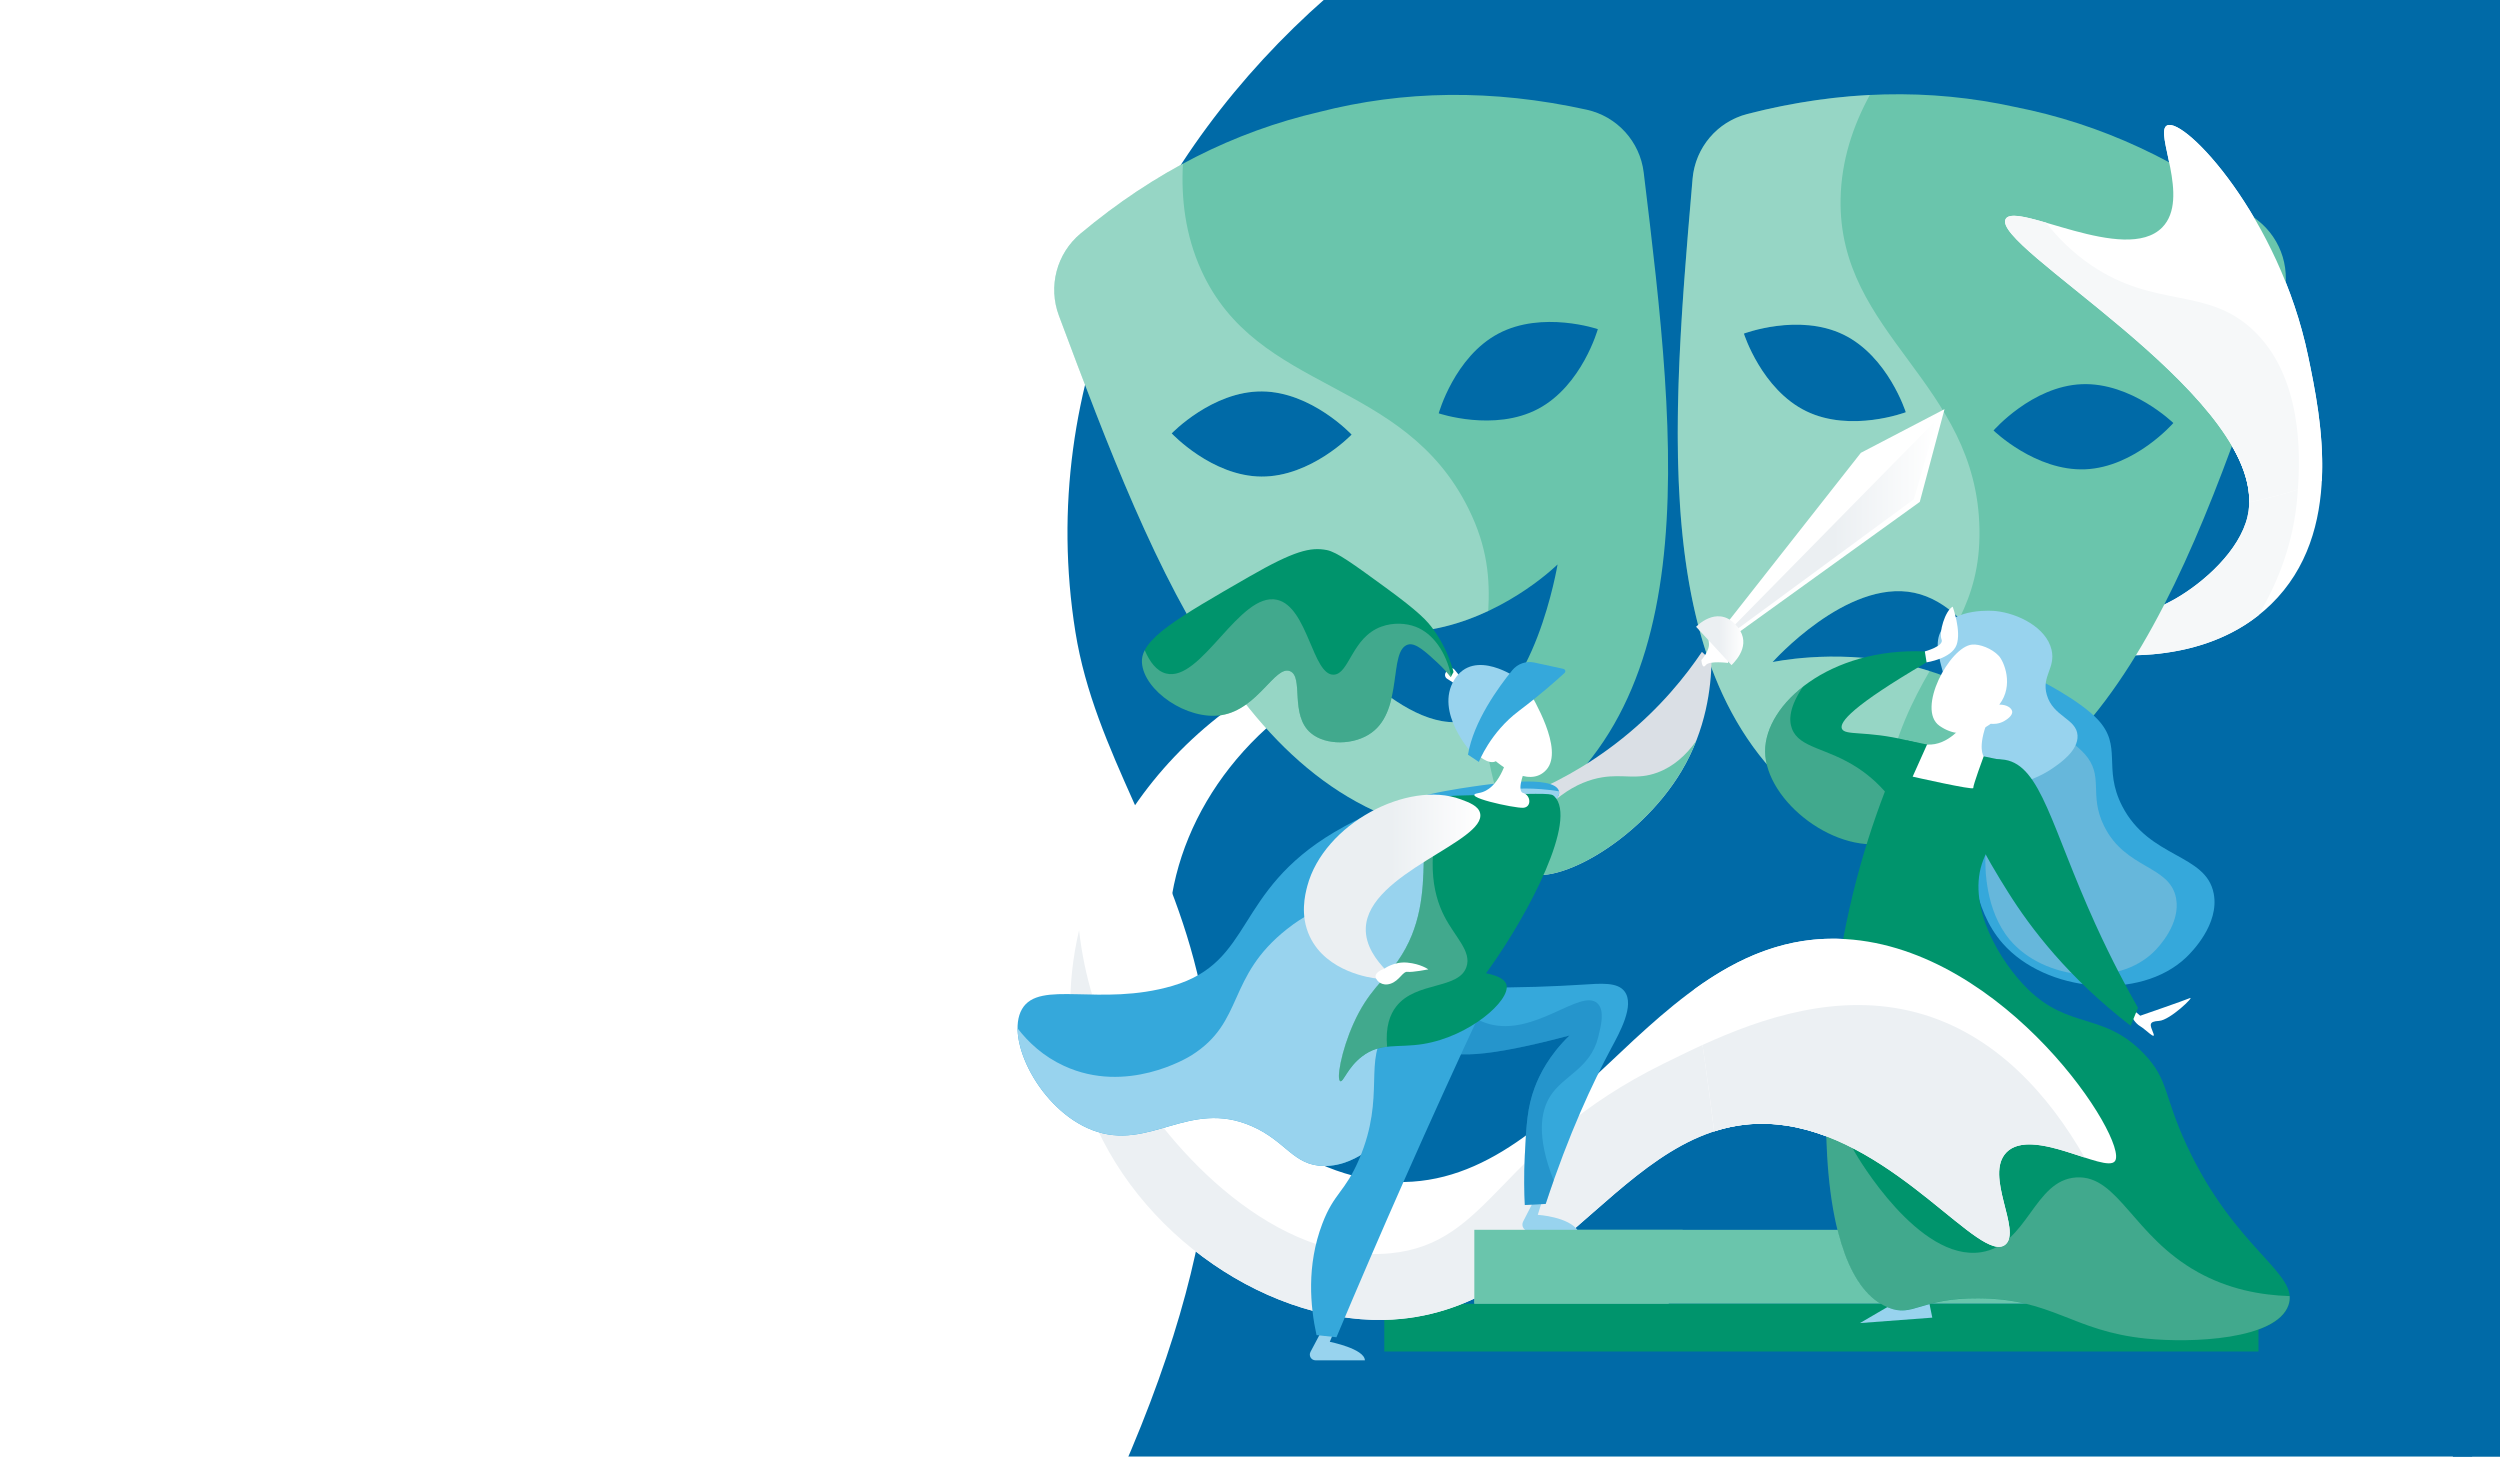
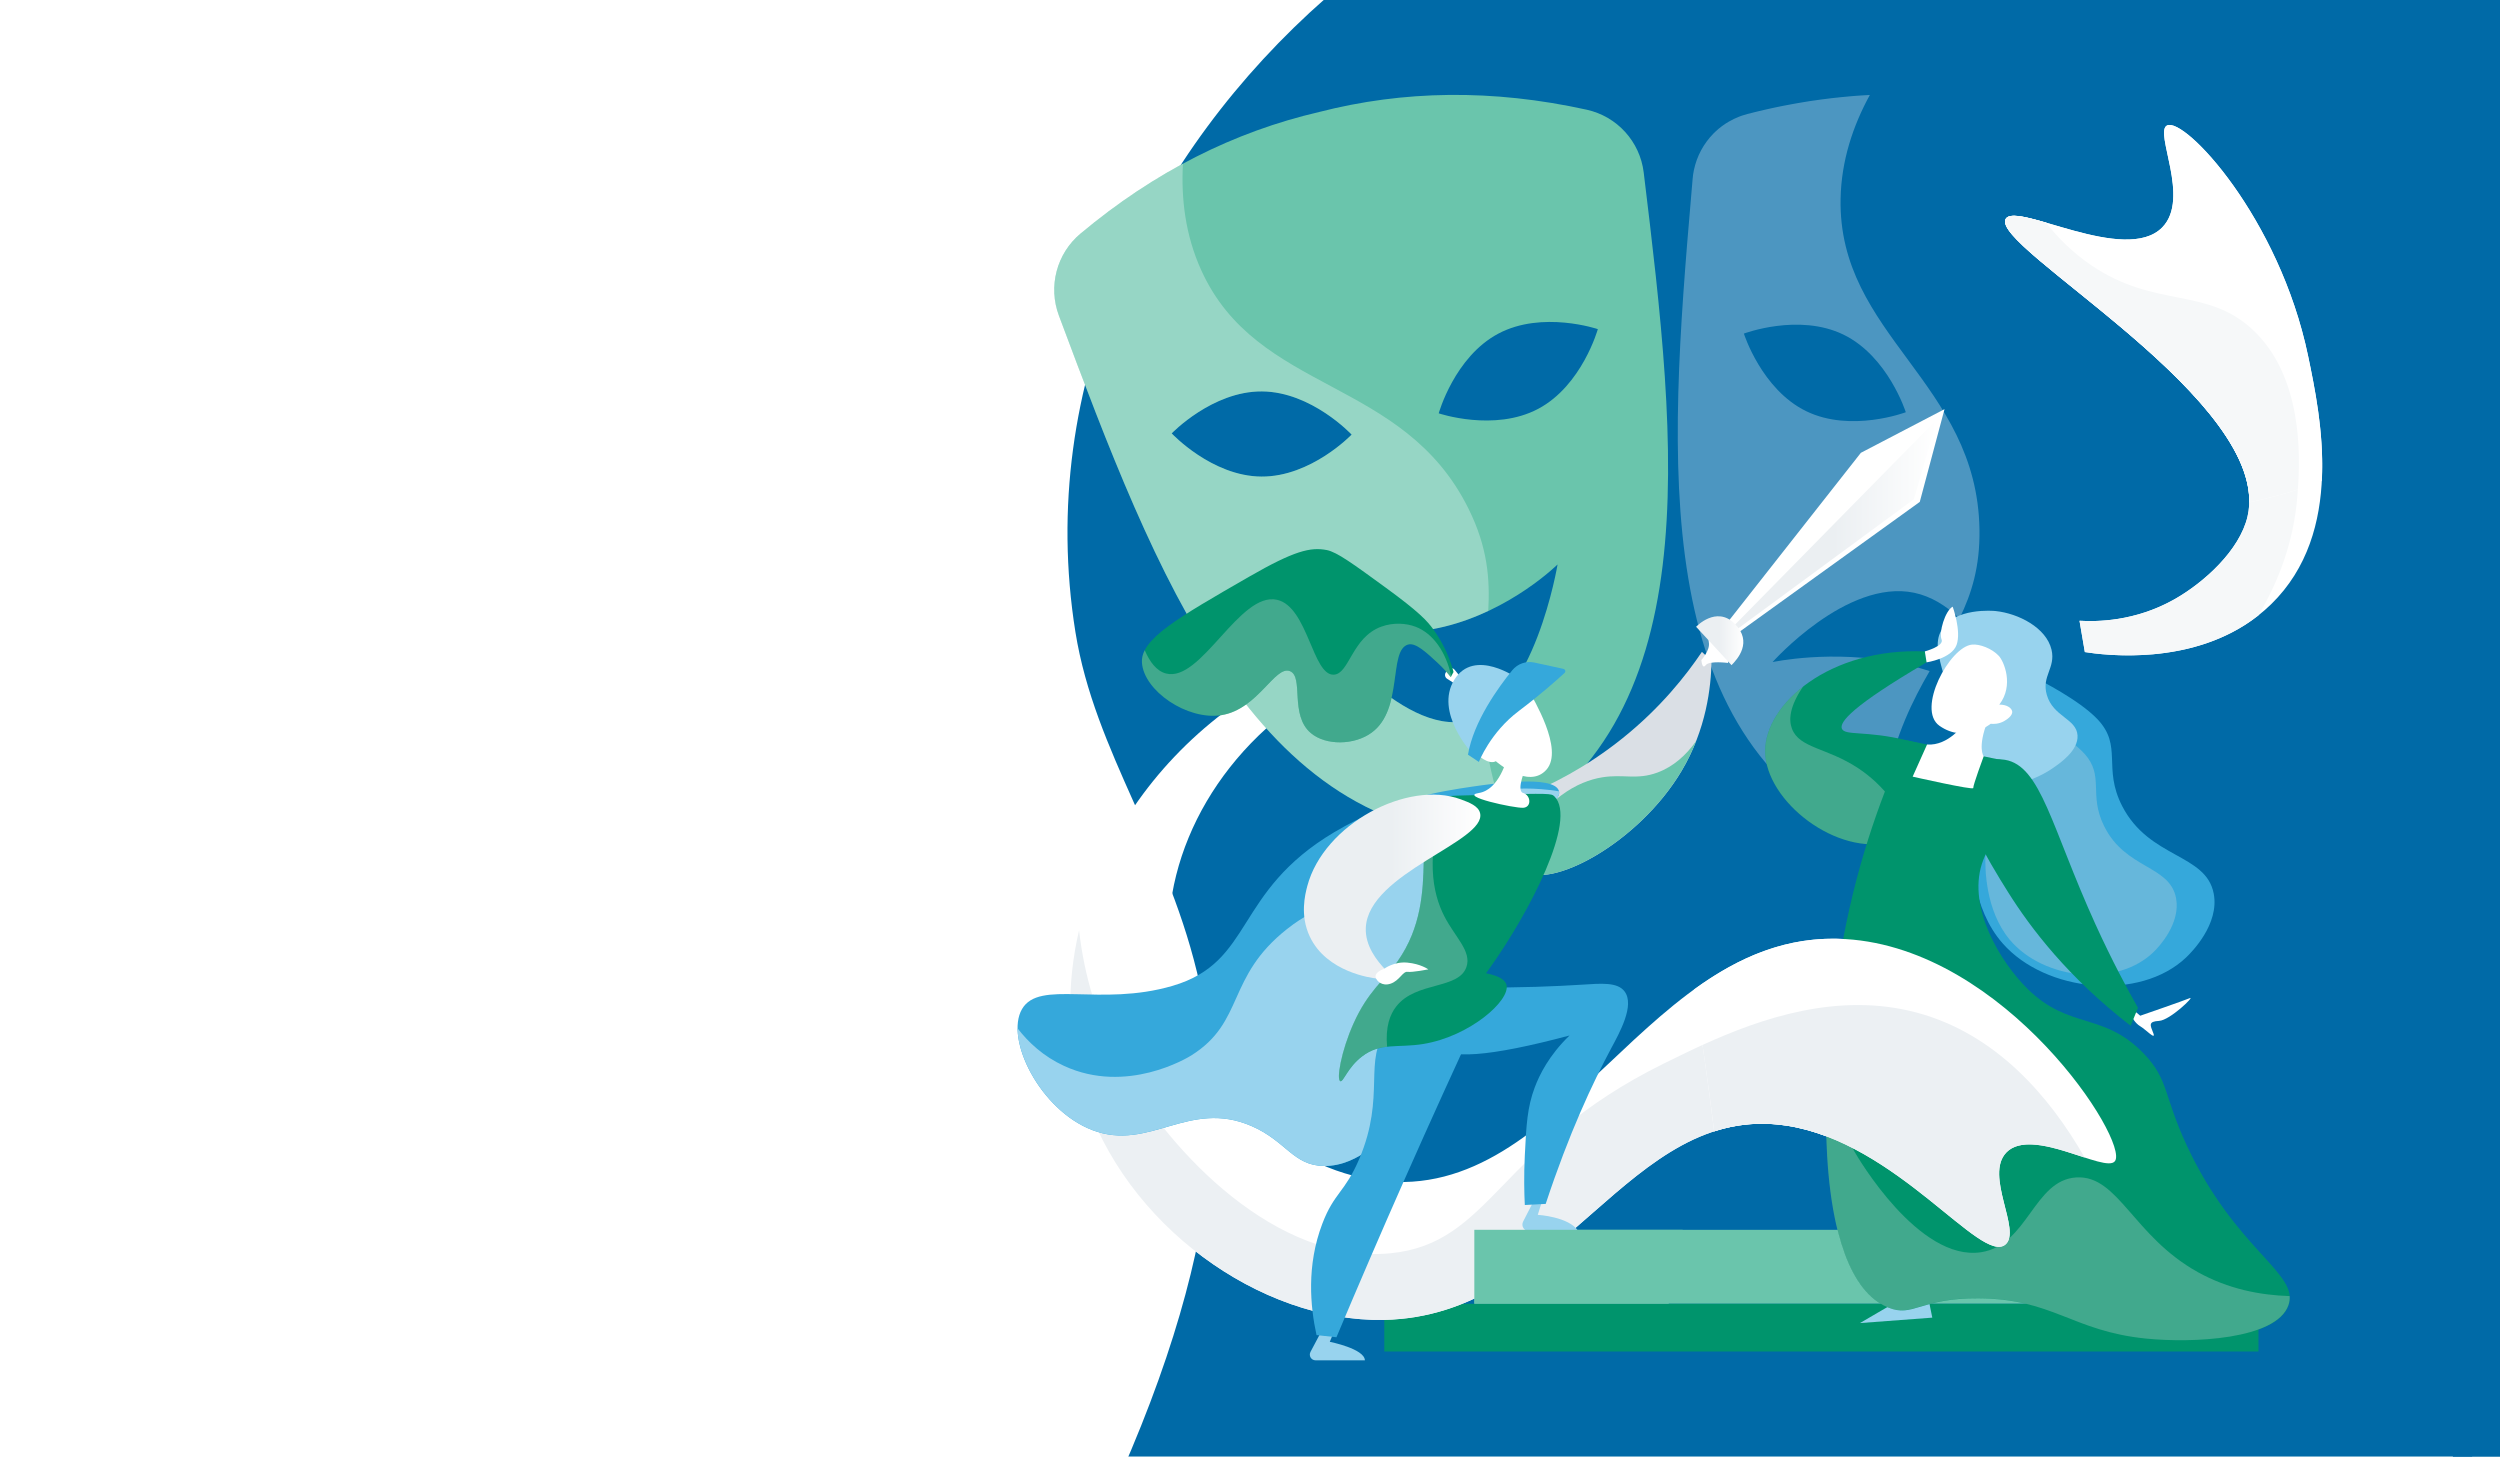
<svg xmlns="http://www.w3.org/2000/svg" width="1167" height="680" viewBox="0 0 1167 680" fill="none">
  <g clip-path="url(#clip0_81_1020)">
    <g filter="url(#filter0_d_81_1020)">
      <path d="M507 295C488.379 178.541 542 71 624 -0.997H1159V750H498C647 470 525.06 407.951 507 295Z" fill="#006AA7" />
    </g>
    <g clip-path="url(#clip1_81_1020)">
      <path d="M1009.98 574.083H688.217V608.592H1009.98V574.083Z" fill="#6AC5AC" />
      <path d="M1054.26 608.592H646.181V630.88H1054.26V608.592Z" fill="#00946C" />
      <path d="M598.441 315.222C520.963 356.403 484.165 440.333 505.65 509.912C524.774 571.859 588.482 617.207 645.947 616.107C730.042 614.515 759.873 514.29 833.751 525.387C885.606 533.183 924.859 590.682 936.198 580.896C943.773 574.364 926.262 548.705 936.572 537.983C948.472 525.622 983.003 548.05 987.304 541.986C993.968 532.598 936.432 442.932 861.595 438.367C769.061 432.725 730.907 562.12 643.469 551.117C600.522 545.709 559.281 508.133 548.363 462.247C537.212 415.33 558.603 363.122 603.024 330.229C601.504 325.243 599.961 320.232 598.441 315.222Z" fill="white" />
      <path d="M973.113 540.347C956.608 511.458 931.499 482.544 894.747 472.688C849.321 460.537 804.831 482.544 776.309 496.638C699.228 534.752 696.352 580.498 648.94 585.04C596.127 590.097 546.586 538.404 524.423 498.862C512.102 476.902 506.047 454.778 503.709 434.27C497.771 459.624 498.145 485.635 505.65 509.936C524.774 571.883 588.482 617.231 645.947 616.13C730.042 614.538 759.873 514.314 833.751 525.411C885.606 533.207 924.859 590.705 936.198 580.919C943.773 574.388 926.262 548.729 936.572 538.006C944.123 530.14 960.839 536.344 973.113 540.347Z" fill="#ECF0F3" />
      <path d="M973.207 304.383C981.319 305.67 1029.01 312.483 1060.2 282.025C1094.57 248.476 1083.37 194.7 1077.43 166.185C1063.96 101.545 1019.8 54.535 1011.6 58.562C1005.38 61.605 1022.63 92.555 1009.37 106.134C992.167 123.763 941.154 94.03 936.291 102.178C928.506 115.241 1061.6 187.676 1049.14 241.101C1045.47 256.881 1028.85 271.958 1014.89 279.824C996.422 290.219 978.607 290.242 970.705 289.774C971.547 294.644 972.365 299.513 973.207 304.383Z" fill="white" />
      <path d="M1051.36 153.706C1029.81 133.83 1006.08 144.084 976.246 123.833C967.689 118.027 960.746 111.144 955.112 103.933C945.456 101.124 938.021 99.321 936.315 102.178C928.53 115.241 1061.63 187.676 1049.17 241.101C1045.49 256.881 1028.87 271.958 1014.92 279.824C996.446 290.219 978.631 290.242 970.729 289.774C971.547 294.643 972.389 299.513 973.207 304.383C980.805 305.577 1023.19 311.664 1054.17 287.316C1063.43 271.841 1070.56 253.439 1072.36 232.252C1073.43 219.539 1077.01 177.352 1051.36 153.706Z" fill="#F6F8F9" />
      <path d="M767.285 80.522C765.531 66.077 754.87 54.348 740.679 51.211C696.61 41.495 655.042 42.174 615.742 52.288C576.231 61.465 539.012 80.054 504.388 109.037C493.236 118.355 489.191 133.713 494.288 147.315C539.76 268.844 585.466 389.928 698.387 390.888C798.121 337.908 782.925 209.355 767.285 80.522ZM588.809 222.466C565.617 222.302 546.937 202.309 546.937 202.309C546.937 202.309 565.874 182.573 589.066 182.713C612.258 182.877 630.938 202.871 630.938 202.871C630.938 202.871 612.025 222.63 588.809 222.466ZM685.061 336.363C653.896 343.995 614.199 291.085 614.199 291.085C614.199 291.085 643.189 300.098 674.353 292.49C705.517 284.858 727.073 263.483 727.073 263.483C727.073 263.483 716.225 328.731 685.061 336.363ZM718.002 190.86C697.498 201.723 671.594 192.944 671.594 192.944C671.594 192.944 678.935 166.583 699.462 155.72C719.965 144.857 745.869 153.636 745.869 153.636C745.869 153.636 738.505 179.997 718.002 190.86Z" fill="#6AC5AC" />
      <path opacity="0.3" d="M500.974 112.338C500.693 112.643 500.413 112.947 500.156 113.275C492.3 122.616 489.892 135.609 494.288 147.338C539.76 268.868 585.466 389.952 698.386 390.912C700.514 389.788 702.595 388.594 704.605 387.4C701.636 379.908 699.064 372.089 697.03 363.895C694.202 352.54 692.869 342.497 692.378 333.366C690.087 334.724 687.632 335.754 685.06 336.363C653.896 343.995 614.199 291.085 614.199 291.085C614.199 291.085 643.189 300.099 674.353 292.49C681.741 290.687 688.567 288.088 694.716 285.209C695.534 270.179 694.435 255.523 685.528 237.52C655.018 175.807 586.868 184.095 560.661 125.964C553.366 109.81 551.286 92.837 552.197 76.402C551.239 76.917 550.304 77.432 549.345 77.97C549.228 78.04 549.111 78.111 548.994 78.181C548.106 78.672 547.218 79.188 546.329 79.679C546.166 79.773 545.979 79.867 545.815 79.984C544.95 80.475 544.085 80.99 543.22 81.482C543.033 81.599 542.846 81.693 542.659 81.81C541.794 82.325 540.952 82.84 540.087 83.355C539.923 83.448 539.76 83.566 539.596 83.659C538.708 84.198 537.843 84.736 536.954 85.298C536.884 85.345 536.837 85.368 536.767 85.415C533.938 87.194 531.11 89.044 528.304 90.964C528.164 91.057 528.024 91.151 527.883 91.245C527.205 91.713 526.527 92.181 525.849 92.649C525.452 92.93 525.078 93.188 524.68 93.469C524.072 93.89 523.488 94.311 522.904 94.733C522.436 95.061 521.968 95.412 521.501 95.74C520.94 96.138 520.402 96.535 519.841 96.933C519.327 97.308 518.812 97.683 518.298 98.081C517.784 98.455 517.269 98.853 516.755 99.228C516.194 99.649 515.656 100.071 515.095 100.492C514.604 100.867 514.136 101.218 513.645 101.592C513.038 102.061 512.453 102.529 511.869 102.997C511.424 103.348 511.004 103.676 510.559 104.027C509.881 104.566 509.203 105.128 508.525 105.666C508.175 105.947 507.824 106.228 507.473 106.509C506.445 107.352 505.416 108.194 504.387 109.061C503.686 109.646 503.031 110.255 502.377 110.887C501.886 111.332 501.418 111.823 500.974 112.338ZM589.09 182.713C612.281 182.877 630.961 202.871 630.961 202.871C630.961 202.871 612.024 222.606 588.832 222.466C565.64 222.302 546.961 202.309 546.961 202.309C546.961 202.309 565.898 182.549 589.09 182.713Z" fill="white" />
-       <path d="M1053.84 102.786C1018.21 75.02 980.408 57.743 940.593 49.923C900.966 41.191 859.374 41.963 815.656 53.201C801.581 56.806 791.341 68.933 790.079 83.425C778.927 212.703 768.173 341.701 869.684 391.24C982.512 386.347 1023.99 263.764 1065.23 140.736C1069.88 126.924 1065.3 111.73 1053.84 102.786ZM860.497 156.188C881.374 166.325 889.627 192.429 889.627 192.429C889.627 192.429 864.05 202.098 843.173 191.961C822.295 181.824 814.042 155.72 814.042 155.72C814.042 155.72 839.619 146.051 860.497 156.188ZM886.681 309.533C855.26 303.002 827.439 309.065 827.439 309.065C827.439 309.065 862.086 270.132 893.508 276.687C924.929 283.219 941.201 332.758 941.201 332.758C941.201 332.758 918.079 316.065 886.681 309.533ZM973.37 219.071C950.202 220.031 930.587 200.951 930.587 200.951C930.587 200.951 948.542 180.302 971.734 179.342C994.903 178.382 1014.52 197.463 1014.52 197.463C1014.52 197.463 996.539 218.111 973.37 219.071Z" fill="#6AC5AC" />
      <path opacity="0.3" d="M869.708 391.216C872.116 391.123 874.501 390.935 876.838 390.725C877.376 382.671 878.405 374.5 880.088 366.236C884.857 342.778 892.876 326.905 900.755 313.256C896.29 311.828 891.567 310.564 886.658 309.533C855.236 303.002 827.415 309.065 827.415 309.065C827.415 309.065 862.063 270.132 893.484 276.687C901.55 278.373 908.634 282.891 914.689 288.674C920.37 277.062 924.274 264.513 924.017 247.212C922.965 178.359 857.901 156.492 859.187 92.719C859.538 74.997 864.939 58.773 872.841 44.328C871.765 44.375 870.69 44.445 869.614 44.515C869.474 44.515 869.334 44.539 869.193 44.539C868.165 44.609 867.16 44.679 866.131 44.749C865.944 44.773 865.733 44.773 865.546 44.796C864.564 44.866 863.559 44.96 862.577 45.054C862.367 45.077 862.133 45.1 861.923 45.124C860.941 45.218 859.935 45.311 858.93 45.405C858.743 45.428 858.556 45.452 858.346 45.475C857.317 45.592 856.288 45.686 855.26 45.803C855.189 45.803 855.119 45.826 855.049 45.826C851.706 46.224 848.339 46.669 844.973 47.184C844.809 47.208 844.669 47.231 844.505 47.254C843.687 47.371 842.869 47.512 842.074 47.652C841.606 47.722 841.139 47.793 840.671 47.886C839.946 48.004 839.222 48.144 838.497 48.261C837.936 48.355 837.375 48.448 836.814 48.565C836.136 48.682 835.458 48.823 834.803 48.94C834.172 49.057 833.564 49.174 832.933 49.291C832.301 49.408 831.67 49.549 831.039 49.666C830.361 49.806 829.683 49.947 829.028 50.087C828.444 50.204 827.836 50.345 827.252 50.462C826.527 50.626 825.779 50.789 825.054 50.953C824.516 51.07 823.978 51.188 823.417 51.328C822.576 51.515 821.734 51.726 820.916 51.913C820.472 52.03 820.004 52.124 819.56 52.241C818.297 52.545 817.012 52.873 815.749 53.201C815.726 53.201 815.702 53.201 815.679 53.224C814.791 53.458 813.925 53.716 813.084 53.997C812.663 54.137 812.242 54.301 811.821 54.465C810.161 55.121 808.572 55.87 807.052 56.759C805.906 57.415 804.808 58.141 803.779 58.913C802.727 59.686 801.722 60.529 800.786 61.418C800.459 61.723 800.155 62.027 799.851 62.331C795.292 66.967 792.066 72.867 790.71 79.422C790.43 80.733 790.243 82.067 790.126 83.425C789.962 85.439 789.775 87.475 789.611 89.489C778.623 216.707 769.786 342.473 869.708 391.216ZM860.497 156.188C881.374 166.325 889.627 192.429 889.627 192.429C889.627 192.429 864.05 202.098 843.173 191.961C822.295 181.824 814.042 155.72 814.042 155.72C814.042 155.72 839.619 146.051 860.497 156.188Z" fill="white" />
      <path d="M898.511 304.078C898.792 305.787 899.049 307.473 899.329 309.182C864.588 329.55 858.556 337.089 859.795 340.155C861.151 343.527 871.111 340.951 890.001 345.563C902.088 348.513 909.219 350.246 911.603 355.396C916.349 365.627 901.784 387.774 883.338 392.925C857.528 400.112 824.072 373.938 823.955 350.737C823.862 328.637 853.974 302.229 898.511 304.078Z" fill="#00946C" />
      <path opacity="0.3" d="M867.417 358.604C852.875 348.982 839.923 349.309 836.486 340.156C834.92 335.988 835.341 329.878 841.606 320.583C830.338 329.41 823.932 340.53 823.979 350.737C824.072 373.938 857.527 400.112 883.361 392.925C886.517 392.059 889.533 390.678 892.386 388.945C887.125 377.614 879.317 366.47 867.417 358.604Z" fill="#D9D9D9" />
      <path d="M885.91 607.281L868.235 617.605L901.994 615.077L900.007 605.314L885.91 607.281Z" fill="#98D3EE" />
      <path d="M942.417 312.67C946.391 314.777 948.098 315.48 950.786 316.814C951.792 317.306 970.542 326.694 979.098 335.731C991.045 348.35 981.389 358.346 990.648 376.303C1003.3 400.862 1029.74 398.333 1033.36 417.109C1036.12 431.437 1023 444.547 1020.46 446.959C998.83 467.514 954.948 463.183 934.912 440.45C920.183 423.758 920.394 399.48 920.417 394.962C920.604 373.002 930.867 362.748 923.854 345.54C920.744 337.908 916.419 334.303 916.232 325.383C916.045 316.159 920.417 305.506 926.308 304.476C929.465 303.985 930.867 306.56 942.417 312.67Z" fill="#35A8DB" />
      <path opacity="0.3" d="M944.1 332.758C947.233 334.513 948.589 335.075 950.716 336.176C951.511 336.597 966.287 344.37 973.043 351.861C982.465 362.303 974.843 370.614 982.138 385.504C992.121 405.872 1012.95 403.765 1015.8 419.333C1017.98 431.203 1007.64 442.089 1005.63 444.079C988.59 461.123 953.989 457.518 938.185 438.695C926.566 424.858 926.729 404.725 926.776 400.979C926.916 382.765 935.029 374.266 929.488 360.009C927.033 353.688 923.62 350.691 923.48 343.293C923.339 335.637 926.776 326.811 931.405 325.968C933.907 325.523 935.006 327.677 944.1 332.758Z" fill="#D9D9D9" />
      <path d="M918.36 340.53C922.264 354.249 918.36 358.37 922.778 362.958C929.862 370.309 947.35 366.002 957.894 358.814C961.751 356.169 970.191 350.41 969.793 343.316C969.326 335.403 958.361 334.63 955.439 324.329C952.937 315.573 959.647 311.827 957.66 303.306C955.228 292.981 942.16 286.332 931.522 285.232C930.657 285.138 912.211 283.476 906.203 294.245C903.023 299.934 904.87 306.373 907.465 315.503C911.089 328.239 915.016 328.871 918.36 340.53Z" fill="#98D3EE" />
      <path d="M890.001 345.563C904.566 348.607 919.131 351.627 933.696 354.671C935.216 357.995 937.157 363.309 937.39 369.911C937.881 385.082 928.693 392.129 925.116 403.343C918.57 423.875 933.743 449.089 946.485 461.614C966.03 480.835 981.927 472.267 1000.75 491.862C1012.48 504.106 1009.77 511.059 1020.88 534.892C1043.62 583.705 1073.64 594.404 1068.27 609.388C1062.54 625.331 1023.59 627.087 1001.73 624.886C967.269 621.398 958.502 606.297 923.573 606.063C896.196 605.876 893.134 615.1 881.444 610.371C845.113 595.692 848.363 496.146 861.806 431.156C869.755 392.504 882.005 362.818 890.001 345.563Z" fill="#00946C" />
      <path opacity="0.3" d="M969.279 549.618C949.337 550.789 946.625 581.13 924.836 584.525C895.659 589.09 866.996 539.902 865.663 537.561C859.234 526.277 855.166 514.688 852.782 503.31C850.537 553.107 857.177 600.562 881.374 610.324C893.064 615.053 896.126 605.829 923.503 606.017C958.431 606.251 967.222 621.328 1001.66 624.839C1023.52 627.064 1062.47 625.284 1068.2 609.341C1068.73 607.866 1068.9 606.438 1068.8 605.01C1055.13 604.612 1040.16 601.732 1025.97 593.843C995.744 577.057 988.824 548.494 969.279 549.618Z" fill="#D9D9D9" />
      <path d="M999.064 474.14C999.064 474.14 1019.61 467.046 1022.21 465.922C1024.78 464.798 1012.97 476.247 1007.85 476.551C1002.73 476.832 1003.67 478.494 1005.14 482.217C1006.62 485.939 1001.59 480.531 999.064 479.056C996.539 477.581 995.207 474.678 995.207 474.678V470.909L999.064 474.14Z" fill="white" />
      <path d="M994.575 478.822C995.721 476.036 996.866 473.25 998.012 470.464C993.43 462.387 986.042 448.808 978.116 431.367C957.59 386.183 952.75 357.457 935.894 354.671C930.002 353.711 923.035 355.209 919.435 359.587C909.382 371.831 928.506 402.336 937.484 416.641C947.934 433.286 965.468 456.37 994.575 478.822Z" fill="#00946C" />
      <path d="M916.606 338.072C916.606 338.072 909.663 348.232 899.54 347.553L892.83 362.537C892.83 362.537 921.305 368.998 921.118 367.851C920.931 366.704 925.981 353.055 925.981 353.055C925.981 353.055 922.872 349.052 927.922 336.316L916.606 338.072Z" fill="white" />
      <path d="M929.254 337.861C929.254 337.861 917.495 347.343 905.338 338.798C894.466 331.142 910.06 301.878 920.581 300.894C924.088 300.567 929.815 302.674 933.065 306.185C935.356 308.644 940.266 319.788 933.276 328.918C936.572 328.848 939.027 330.393 939.284 332.079C939.611 334.232 936.338 336.129 935.59 336.574C933.018 338.072 930.423 337.978 929.254 337.861Z" fill="white" />
      <path d="M911.51 283.195C911.51 283.195 915.648 294.55 913.333 301.035C910.995 307.496 899.329 309.182 899.329 309.182L898.511 304.078C898.511 304.078 907.676 301.597 906.32 298.483C904.964 295.346 907.979 285.068 911.51 283.195Z" fill="white" />
      <path d="M794.451 304.289C787.016 315.339 775.187 330.346 757.442 344.58C740.282 358.37 723.659 366.564 711.525 371.457C704.395 393.861 706.546 402.688 710.824 406.153C722.841 415.892 764.713 393.861 784.936 359.891C796.532 340.39 798.729 320.794 798.94 308.503C797.443 307.122 795.947 305.717 794.451 304.289Z" fill="#DADFE5" />
      <path d="M794.194 308.105C794.194 308.105 798.425 303.517 797.677 299.794C796.929 296.072 801.137 296.821 804.574 301.456C808.011 306.068 806.608 309.463 806.608 309.463C806.608 309.463 797.864 308.293 796.204 310.517C794.521 312.717 794.194 308.105 794.194 308.105Z" fill="white" />
      <path d="M804.831 292.537L868.656 211.369L907.699 191.001L896.15 234.289L809.741 296.54L804.831 292.537Z" fill="white" />
      <path d="M904.215 195.683L808.502 293.005L809.741 294.55L893.414 233.048L904.215 195.683Z" fill="url(#paint0_linear_81_1020)" />
      <path d="M791.739 292.583C791.739 292.583 801.137 282.587 809.741 291.132C818.344 299.677 810.98 307.778 808.268 310.493L791.739 292.583Z" fill="url(#paint1_linear_81_1020)" />
      <path d="M773.644 360.641C763.988 364.199 757.839 361.226 747.857 362.865C736.471 364.738 721.976 372.3 706.92 396.343C707.177 401.517 708.743 404.49 710.824 406.176C722.841 415.915 764.713 393.885 784.936 359.915C787.741 355.209 789.986 350.503 791.786 345.891C787.133 352.447 781.218 357.855 773.644 360.641Z" fill="#6AC5AC" />
      <path d="M678.982 312.6C678.093 311.523 676.41 311.617 675.639 312.787L674.891 313.911C674.236 314.894 674.516 316.205 675.498 316.838L680.244 319.881L683.213 317.797L678.982 312.6Z" fill="white" />
      <path d="M720.177 559.578L717.832 567.089C717.832 567.089 732.355 567.936 736.699 574.61L713.711 574.672C711.419 574.688 709.951 572.269 710.994 570.226L715.681 561.082L720.177 559.578Z" fill="#98D3EE" />
      <path d="M688.45 460.959C709.796 461.146 726.558 460.397 738.061 459.671C747.623 459.062 755.034 458.384 758.354 462.808C763.217 469.27 755.969 482.146 752.041 489.474C743.485 505.441 732.45 528.876 721.532 561.979C718.282 562.143 715.032 562.331 711.783 562.494C711.502 556.899 711.315 548.939 711.783 539.387C712.484 525.106 712.905 516.936 716.435 507.548C718.609 501.788 723.028 492.658 732.66 483.364C695.207 493.384 674.75 494.882 671.244 487.859C668.812 482.989 674.54 474.022 688.45 460.959Z" fill="#35A8DB" />
-       <path opacity="0.3" d="M723.566 511.832C729.668 501.999 742.316 498.979 746.033 484.183C747.389 478.822 749.189 471.588 745.659 468.333C737.921 461.193 716.342 484.089 694.833 477.932C688.941 476.246 684.266 472.711 680.642 468.802C672.459 477.698 669.327 484.043 671.244 487.882C674.75 494.905 695.23 493.407 732.66 483.387C723.028 492.681 718.586 501.812 716.435 507.571C712.905 516.959 712.508 525.106 711.783 539.411C711.315 548.963 711.502 556.923 711.783 562.518C715.032 562.354 718.282 562.167 721.532 562.003C722.771 558.234 724.033 554.581 725.272 551.07C717.113 530.444 719.217 518.832 723.566 511.832Z" fill="#006AA7" />
      <path d="M651.395 524.615C647.724 529.04 634.842 544.515 618.01 544.28C603.631 544.093 600.382 532.598 584.133 525.598C554.91 512.979 536.534 537.678 509.998 527.565C485.497 518.247 468.968 484.956 477.081 471.026C485.193 457.096 513.482 470.089 547.288 460.21C585.489 449.042 575.717 416.43 622.896 388.43C648.823 373.049 672.085 369.42 687.445 367.172C696.469 365.861 724.969 361.694 727.657 369.045C730.556 376.935 698.41 383.724 679.356 412.052C652.844 451.477 681.671 488.21 651.395 524.615Z" fill="#35A8DB" />
      <path d="M680.268 376.35C667.713 384.216 666.381 392.902 645.269 408.611C622.685 425.42 617.098 420.785 600.802 433.661C572.28 456.183 581.164 476.925 556.125 492.658C554.255 493.829 525.873 511.013 496.719 497.574C487.11 493.15 480.097 486.641 475 480.016C475.07 496.006 489.799 519.886 509.975 527.565C536.51 537.678 554.886 512.979 584.11 525.598C600.358 532.598 603.608 544.093 617.986 544.28C634.819 544.514 647.701 529.039 651.371 524.615C681.647 488.21 652.821 451.477 679.356 412.029C698.129 384.122 729.621 377.122 727.751 369.373C704.535 365.744 689.877 370.309 680.268 376.35Z" fill="#98D3EE" />
      <path d="M624.228 617.957L620.745 626.361C620.745 626.361 636.97 629.569 637.133 635H614.105C612.071 635 610.785 632.846 611.744 631.044L617.659 619.9L624.228 617.957Z" fill="#98D3EE" />
      <path d="M692.238 470.043C679.987 496.31 667.76 523.163 655.626 550.602C644.638 575.418 634.071 599.976 623.854 624.231C620.745 623.903 617.659 623.552 614.549 623.224C611.65 609.88 609.803 590.846 617.261 571.227C622.802 556.689 627.805 556.618 634.445 541.12C647.186 511.317 635.941 494.414 647.701 480.648C653.452 473.882 665.235 467.257 692.238 470.043Z" fill="#35A8DB" />
      <path d="M673.488 371.948C674.376 371.48 681.53 371.316 695.838 370.965C723.121 370.309 724.197 370.38 725.553 371.714C736.564 382.53 713.746 426.193 695.487 451.805C694.739 452.858 694.108 453.725 693.687 454.31C700.654 455.715 702.735 457.868 703.226 459.718C705.12 466.976 686.159 483.738 664.464 487.32C652.517 489.287 644.381 486.501 635.684 493.243C629.021 498.394 627.034 505.253 625.654 504.715C623.761 503.966 626.075 490.598 631.803 477.792C638.583 462.668 645.784 458.056 652.423 448.668C674.563 417.226 655.767 381.196 673.488 371.948Z" fill="#00946C" />
      <path d="M703.436 354.015C703.436 354.015 699.929 368.694 690.321 370.169C680.689 371.644 706.99 377.333 711.034 377.075C715.079 376.818 714.611 371.176 711.034 370.169C707.457 369.186 712.39 357.972 712.39 357.972L703.436 354.015Z" fill="white" />
      <path d="M713.887 322.714C715.266 325.593 730.276 349.778 721.882 359.283C713.489 368.764 698.246 355.326 698.246 355.326C698.246 355.326 695.838 357.176 690.929 353.289C685.996 349.38 713.887 322.714 713.887 322.714Z" fill="white" />
      <path d="M687.702 352.283C686.978 351.533 669.513 332.5 678.865 317.329C688.217 302.135 708.51 316.744 708.51 316.744L687.702 352.283Z" fill="#98D3EE" />
      <path d="M685.248 352.283L690.344 355.677C690.344 355.677 695.604 341.935 709.001 331.868C719.171 324.212 727.096 317.119 730.322 314.145C731 313.537 730.696 312.413 729.785 312.225L716.248 309.276C712.391 308.433 708.416 309.838 705.915 312.881C699.509 320.747 687.843 336.784 685.248 352.283Z" fill="#35A8DB" />
      <path d="M678.514 313.677C677.205 308.831 674.61 301.527 669.256 294.035C666.264 289.844 662.453 285.7 646.929 274.369C631.686 263.249 624.065 257.677 619.319 256.764C611.744 255.312 604.239 257.045 583.151 269.172C549.322 288.65 532.396 298.366 533.074 309.252C533.892 322.433 554.185 336.339 570.153 333.834C587.173 331.165 595.168 310.423 602.182 313.303C608.681 315.971 601.925 333.764 611.884 342.192C618.828 348.069 632.247 347.952 640.36 341.935C655.229 330.955 648.028 303.563 657.31 300.871C660.957 299.817 666.124 304.851 671.22 309.533C673.885 311.991 675.849 314.333 677.205 316.112C677.626 315.316 678.07 314.496 678.514 313.677Z" fill="#00946C" />
      <path opacity="0.3" d="M660.723 292.537C656.491 290.945 650.506 290.43 644.755 292.537C631.055 297.547 629.886 314.543 622.662 314.941C612.679 315.48 610.575 283.289 596.15 279.988C578.639 276.008 560.754 318.594 544.342 314.403C539.76 313.232 536.604 308.761 534.359 303.517C533.377 305.436 532.933 307.333 533.05 309.252C533.868 322.433 554.161 336.34 570.129 333.834C587.149 331.166 595.145 310.423 602.158 313.303C608.658 315.972 601.901 333.764 611.861 342.192C618.804 348.069 632.224 347.952 640.336 341.935C655.205 330.955 648.005 303.563 657.286 300.871C660.933 299.818 666.1 304.851 671.197 309.533C673.862 311.992 675.826 314.333 677.182 316.112C677.275 315.972 677.345 315.808 677.439 315.667C675.007 304.266 668.859 295.58 660.723 292.537Z" fill="#D9D9D9" />
      <path opacity="0.3" d="M651.769 469.809C661.004 457.986 680.922 462.013 684.546 451.36C687.024 444.056 679.239 437.477 674.236 427.761C668.508 416.641 665.329 399.387 674.704 371.714C674.072 371.785 673.675 371.855 673.488 371.948C655.767 381.196 674.563 417.226 652.377 448.645C645.737 458.033 638.536 462.645 631.756 477.768C626.029 490.575 623.714 503.943 625.608 504.692C626.987 505.254 628.974 498.394 635.637 493.22C639.565 490.177 643.399 489.076 647.49 488.608C646.649 479.126 648.94 473.414 651.769 469.809Z" fill="#D9D9D9" />
      <path d="M642.557 456.768C640.5 456.558 619.202 453.912 611.37 437.103C606.764 427.246 609.196 417.601 610.248 413.598C617.939 384.661 657.099 363.965 681.858 373.119C685.809 374.594 690.087 376.163 690.905 379.581C694.061 392.832 638.653 407.394 637.554 433.123C637.204 441.481 642.698 448.504 646.953 452.859C645.503 454.146 644.03 455.457 642.557 456.768Z" fill="url(#paint2_linear_81_1020)" />
      <path d="M642.861 457.564C642.861 457.564 644.965 460.584 649.127 459.18C653.288 457.775 654.831 453.35 657.029 453.655C659.227 453.982 666.755 452.507 666.755 452.507C666.755 452.507 663.224 449.932 656.935 449.347C650.647 448.762 646.158 452.226 646.158 452.226C646.158 452.226 639.986 454.17 642.861 457.564Z" fill="white" />
      <path d="M1049.96 234.499C1061.49 232.065 1072.87 228.834 1083.81 224.503C1084.98 202.496 1080.49 180.957 1077.41 166.185C1063.94 101.545 1019.78 54.535 1011.57 58.562C1005.35 61.605 1022.61 92.555 1009.35 106.134C992.144 123.763 941.131 94.03 936.268 102.178C928.833 114.726 1051.01 181.894 1049.96 234.499Z" fill="white" />
      <path d="M1049.96 234.499C1057.63 232.884 1065.2 230.917 1072.64 228.506C1073.81 212.68 1074.88 175.385 1051.34 153.706C1029.78 133.83 1006.05 144.084 976.223 123.833C967.666 118.027 960.723 111.144 955.088 103.933C945.433 101.124 937.998 99.321 936.291 102.178C928.834 114.726 1051.01 181.894 1049.96 234.499Z" fill="#F6F8F9" />
      <path d="M861.595 438.367C834.125 436.681 811.448 446.912 790.851 461.825C794.194 483.879 797.49 505.956 800.155 528.103C810.442 524.779 821.477 523.538 833.728 525.387C885.582 533.183 924.836 590.682 936.175 580.896C943.749 574.364 926.238 548.705 936.549 537.983C948.449 525.621 982.979 548.05 987.281 541.986C993.944 532.598 936.432 442.932 861.595 438.367Z" fill="white" />
      <path d="M973.113 540.347C956.608 511.458 931.499 482.544 894.747 472.688C858.182 462.902 822.249 475.24 794.731 487.789C796.695 501.227 798.542 514.665 800.155 528.127C810.442 524.802 821.477 523.561 833.728 525.411C885.582 533.207 924.836 590.705 936.175 580.919C943.749 574.388 926.238 548.729 936.549 538.006C944.123 530.14 960.839 536.344 973.113 540.347Z" fill="#ECF0F3" />
      <path d="M785.45 574.083H688.217V608.592H778.927C781.405 597.144 783.603 585.649 785.45 574.083Z" fill="#6AC5AC" />
    </g>
  </g>
  <rect x="1145" width="22" height="680" fill="#006AA7" />
  <defs>
    <filter id="filter0_d_81_1020" x="477" y="-16.997" width="693" height="782.997" filterUnits="userSpaceOnUse" color-interpolation-filters="sRGB">
      <feFlood flood-opacity="0" result="BackgroundImageFix" />
      <feColorMatrix in="SourceAlpha" type="matrix" values="0 0 0 0 0 0 0 0 0 0 0 0 0 0 0 0 0 0 127 0" result="hardAlpha" />
      <feOffset dx="-5" />
      <feGaussianBlur stdDeviation="8" />
      <feComposite in2="hardAlpha" operator="out" />
      <feColorMatrix type="matrix" values="0 0 0 0 0 0 0 0 0 0 0 0 0 0 0 0 0 0 0.25 0" />
      <feBlend mode="normal" in2="BackgroundImageFix" result="effect1_dropShadow_81_1020" />
      <feBlend mode="normal" in="SourceGraphic" in2="effect1_dropShadow_81_1020" result="shape" />
    </filter>
    <linearGradient id="paint0_linear_81_1020" x1="808.509" y1="245.119" x2="904.22" y2="245.119" gradientUnits="userSpaceOnUse">
      <stop offset="0.494" stop-color="#EBEFF2" />
      <stop offset="1" stop-color="white" />
    </linearGradient>
    <linearGradient id="paint1_linear_81_1020" x1="791.735" y1="299.087" x2="813.782" y2="299.087" gradientUnits="userSpaceOnUse">
      <stop offset="0.494" stop-color="#EBEFF2" />
      <stop offset="1" stop-color="white" />
    </linearGradient>
    <linearGradient id="paint2_linear_81_1020" x1="608.666" y1="413.848" x2="691.045" y2="413.848" gradientUnits="userSpaceOnUse">
      <stop offset="0.494" stop-color="#EBEFF2" />
      <stop offset="1" stop-color="white" />
    </linearGradient>
    <clipPath id="clip0_81_1020">
      <rect width="1160" height="680" fill="white" />
    </clipPath>
    <clipPath id="clip1_81_1020">
      <rect width="609" height="591" fill="white" transform="translate(475 44)" />
    </clipPath>
  </defs>
</svg>